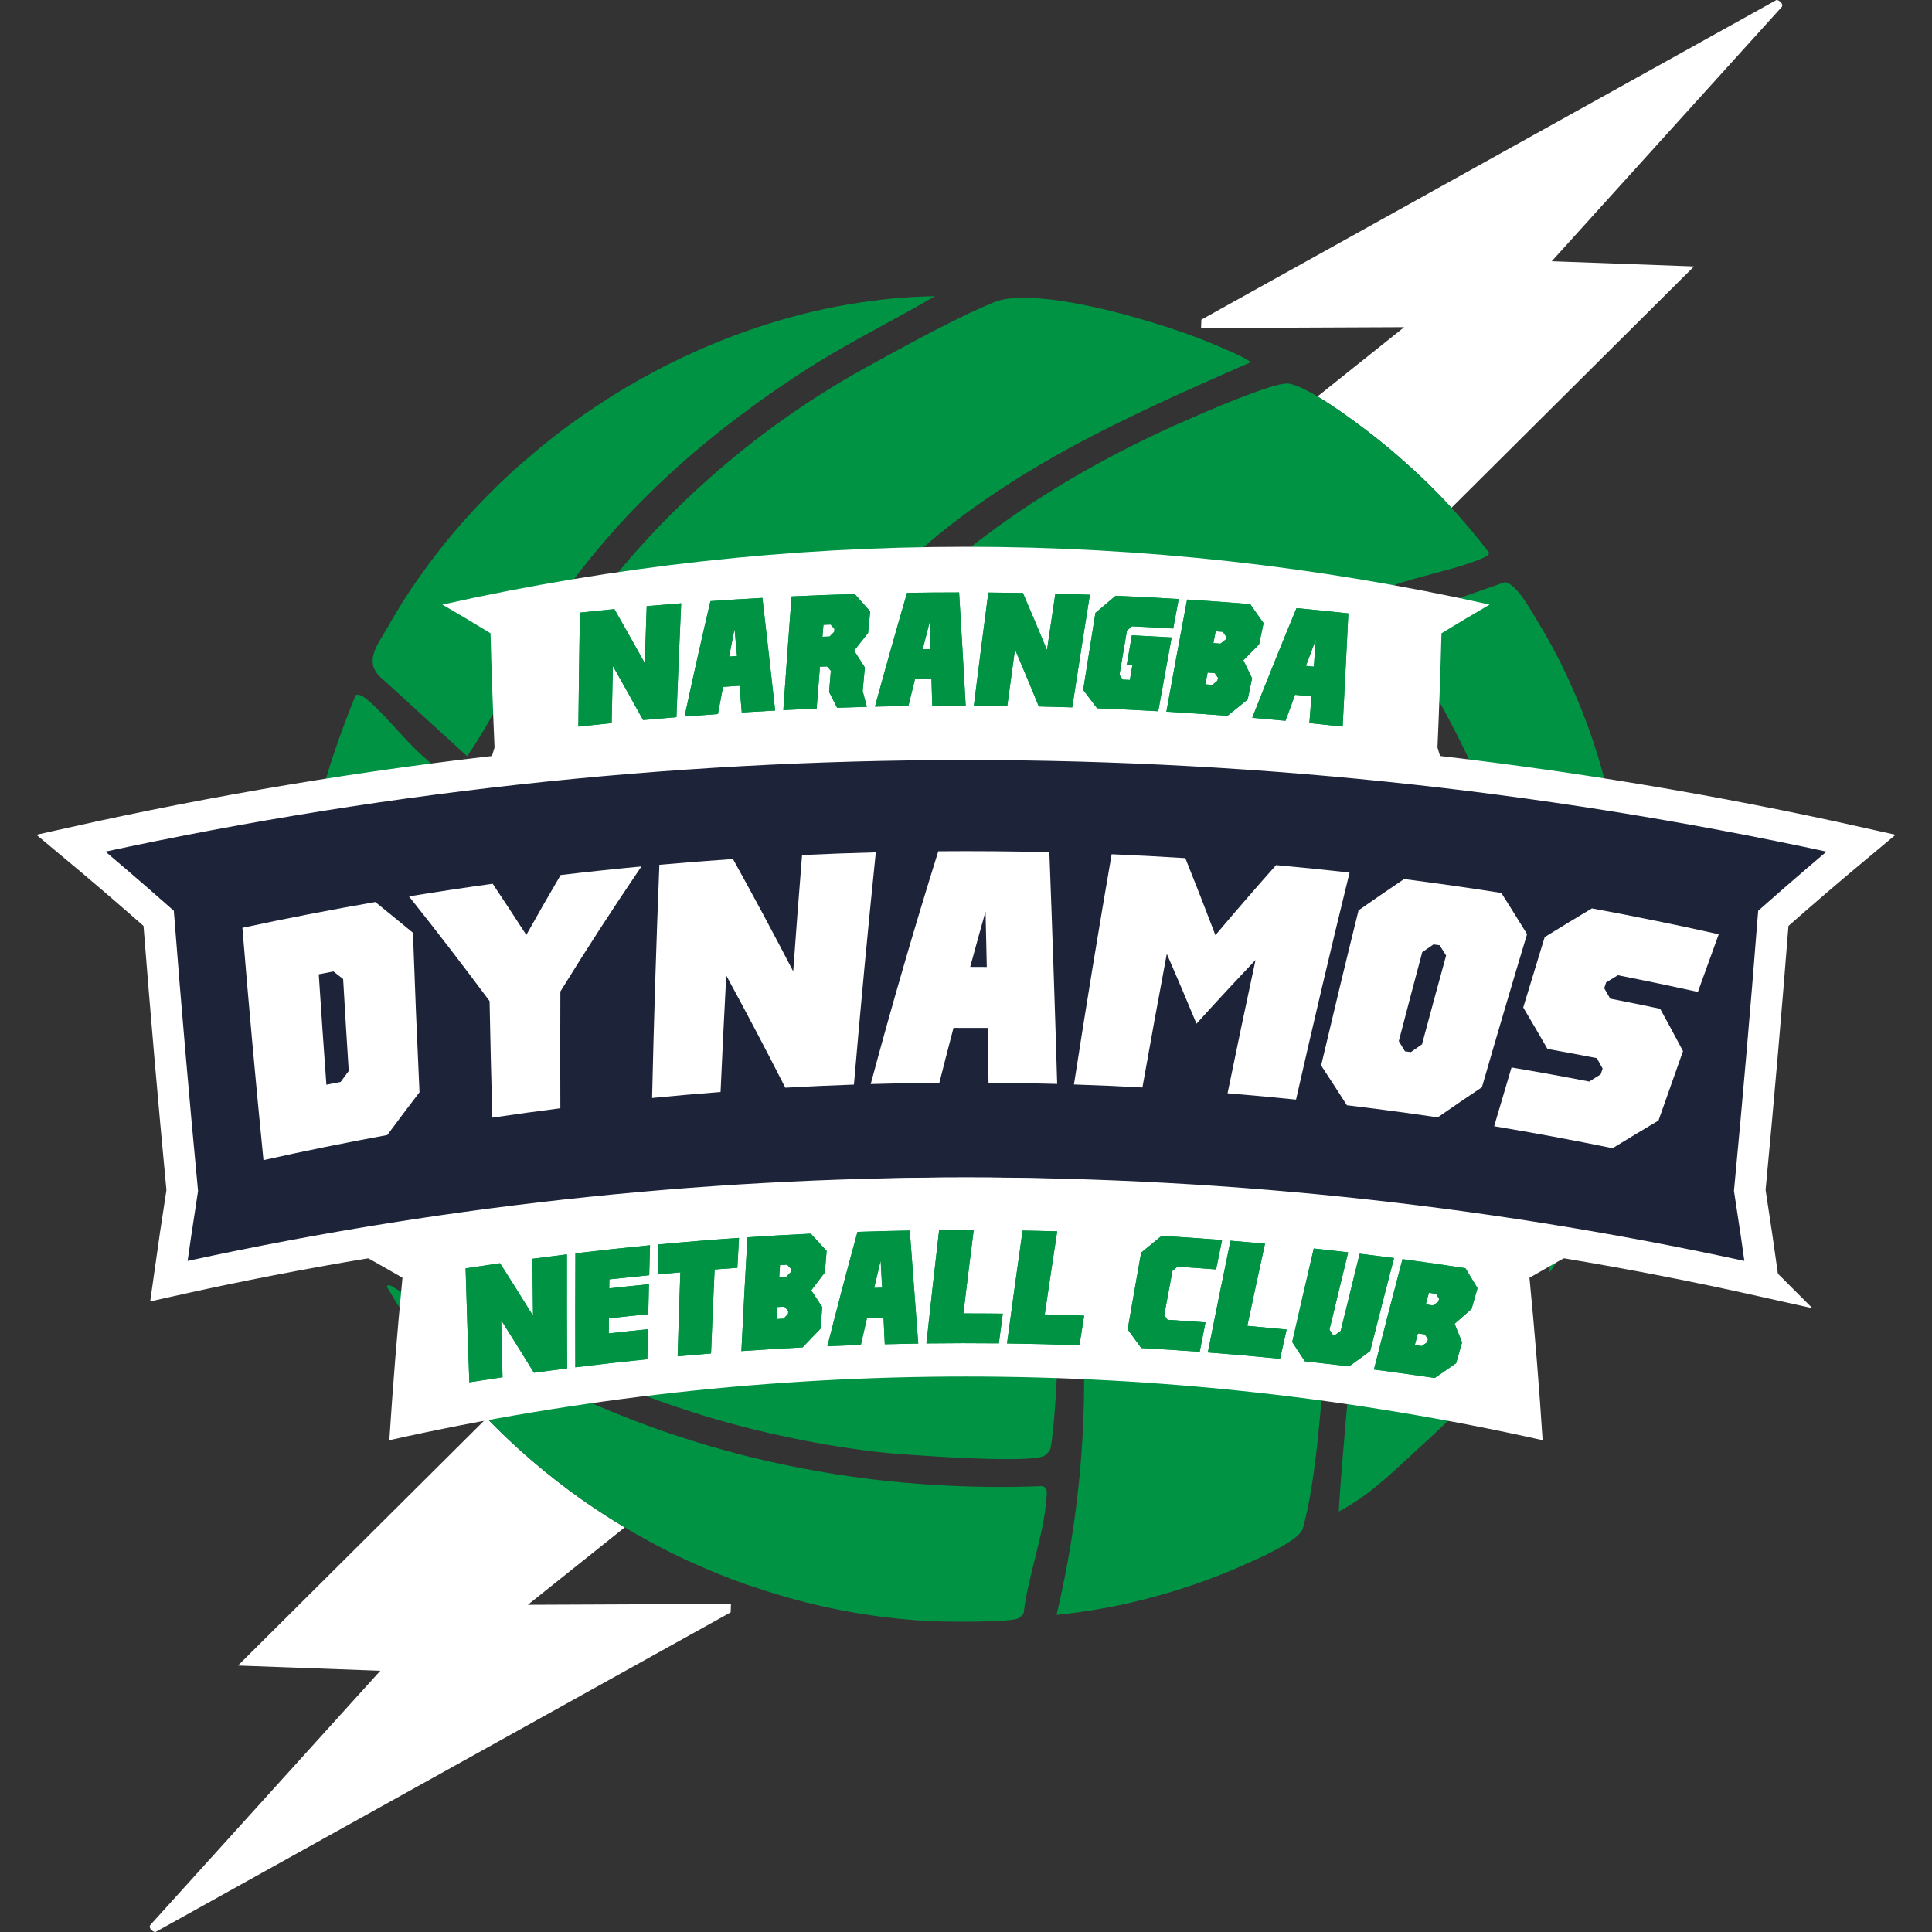
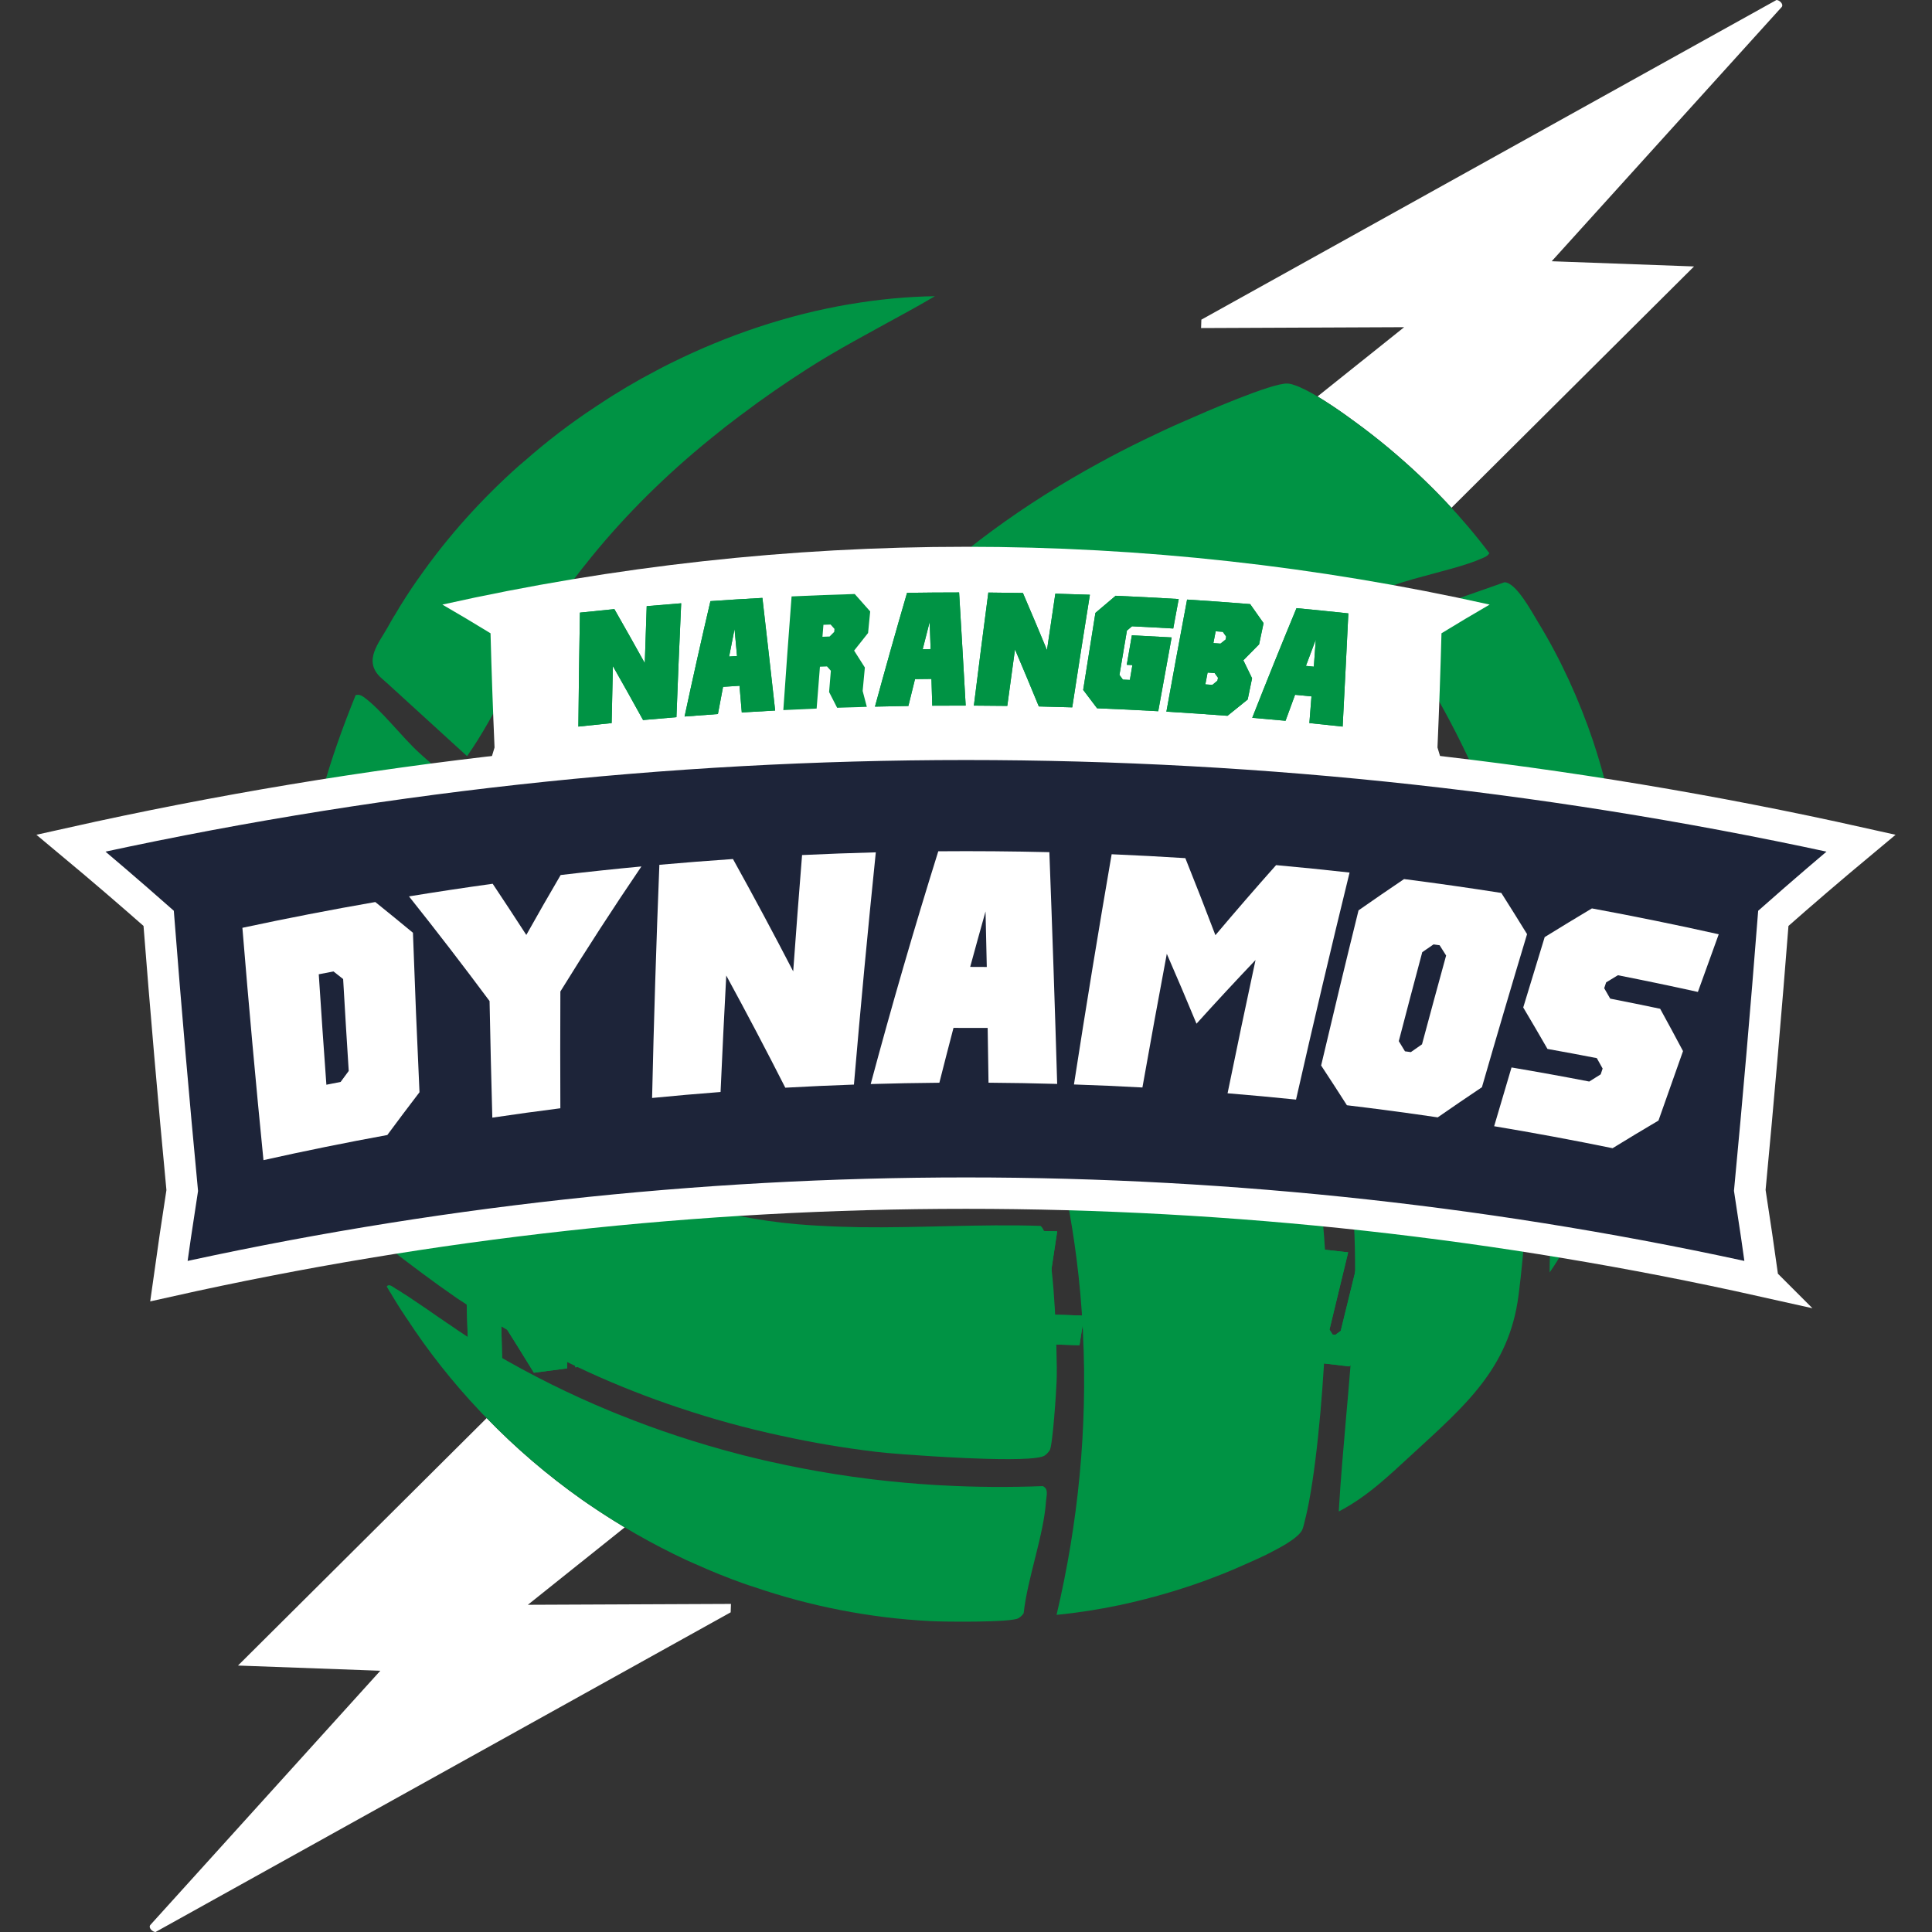
<svg xmlns="http://www.w3.org/2000/svg" id="uuid-0fe5fb4b-ab68-48dc-9616-d39b307fb4c5" viewBox="0 0 1080 1080">
  <rect x="0" y="0" width="1080" height="1080" fill="#333333" stroke="none" />
  <path d="M996.02,3.88l-128.61,142.16,79.56,2.91-135.58,134.9c-9.56-10.39-19.75-20.21-30.48-29.44-5.99-5.19-12.16-10.13-18.46-14.91-2.5-1.83-6.28-4.7-10.68-7.82-4.73-3.34-10.13-6.99-15.28-10.05l48.45-38.73-113.53.49.16-4.7L993.06,0c1.52-.02,4.11,2.19,2.96,3.88Z" style="fill:#fff;" />
  <path d="M295.08,897.09l113.53-.49-.16,4.7-321.5,178.7c-1.52.02-4.11-2.19-2.96-3.88l128.61-142.16-79.56-2.91,139.02-138.32c16.33,16.87,34.23,32.15,53.26,45.59,1.1.8,2.19,1.54,3.35,2.32,6.73,4.61,13.57,9,20.55,13.17l-54.15,43.28Z" style="fill:#fff;" />
  <path d="M741.12,742.21c-.92,25.66-4.03,68.8-9.35,97.15-.61,3.18-1.22,6.11-1.89,8.86-.06.24-.12.43-.18.67-.55,2.08-1.04,5.01-1.96,6.72-1.34,2.26-4.46,4.77-8.49,7.27l-.06.06c-3.36,2.02-7.27,4.09-11.24,6.11-.06,0-.06.06-.12.06-6.72,3.24-13.44,6.05-17.23,7.76-3.24,1.41-6.54,2.75-9.84,4.03-17.17,6.72-35.62,12.22-54.08,16.19-.12.06-.31.06-.43.12-.18,0-.37.06-.55.12h-.12c-11.73,2.44-23.46,4.28-34.95,5.38,12.16-51.51,17.29-104.3,14.79-156.67,0-.98-.06-1.95-.12-2.93-.67-13.44-1.89-26.88-3.61-40.27-5.62-43.63-16.56-86.58-33.18-127.95-2.75-6.97-6.05-13.81-9.29-20.65-3.73-8-7.45-16.01-10.2-24.26.31-3.11,5.99-11.98,11.67-20.16,4.28-6.17,8.55-11.98,10.45-14.67,12.47-17.47,27.44-38.06,44-54.01,5.19-4.95,10.45-9.47,15.89-13.32,1.34-.92,2.45-1.89,4.22-.98,22.36,31.16,41.86,62.88,57.8,95.69.37.79.79,1.59,1.16,2.38,32.38,67.03,49.86,138.28,46.93,217.28Z" style="fill:#009344;" />
  <path d="M579.63,665.34c-1.1,4.22-19.43,4.77-23.83,5.01-16.99,1.04-33.61,1.41-49.8,1.16-.06.06-.12.06-.18,0h-2.75c-4.15-.12-8.19-.24-12.22-.43h-.12c-1.16-.06-2.38-.12-3.54-.18-58.9-2.93-113.04-15.03-164.12-37.4-.49-.24-1.04-.43-1.53-.67h-.06c-18.21-8.07-35.99-17.41-53.47-28.05-.31-.18-.61-.37-.92-.55-14.85-9.17-29.57-19.31-43.99-30.49-.12-.06-.24-.12-.37-.24-6.6-5.07-13.2-10.45-19.8-16.07-.24-.18-.43-.37-.67-.55h-.06c-7.15-6.11-14.3-12.47-21.39-19.06-4.28-3.97-9.17-7.82-11-13.5-.61-1.9-.67-7.21-.43-13.14v-.37c.24-5.68.67-11.98.98-16.31h.06v-.43c.12-1.41.24-2.57.31-3.42,1.65-15.82,4.77-31.41,9.04-46.81,0-.06.06-.12.06-.18,5.07-18.7,11.73-37.15,19-55.12,1.77-.37,2.87,0,4.4,1.04,9.96,7.15,21.57,22.67,31.47,31.59,5.32,4.83,10.82,9.53,16.5,13.99q.06.06.12.12c18.39,14.97,38.37,28.35,59.27,40.15.31.18.67.36.98.55,3.48,2.02,6.97,3.85,10.51,5.68h.06c.31.18.67.37.98.49,30.55,16.01,63.12,28.48,95.69,36.42,23.89,5.81,48.15,8.98,72.41,12.34h.06c.61.06,1.16.18,1.77.24,13.02,1.77,26.21,3.67,39.23,5.99,3.73,7.03,7.21,14.18,10.51,21.45.12.3.31.67.43.98,15.64,33.85,27.5,69.6,36.42,105.77Z" style="fill:#009344;" />
  <path d="M832.59,309.29c-.06.12-.18.24-.37.37-.85,1.28-2.08,1.71-3.54,2.38-9.78,4.34-23.65,7.45-36.42,11.06-.61.12-1.22.3-1.83.49-4.34,1.22-8.49,2.5-12.28,3.85-.8.3-1.53.55-2.26.86-.55.18-1.16.43-1.71.61-21.02,7.82-41.67,16.87-61.59,27.07-.37.18-.73.37-1.1.55-7.76,4.03-15.34,8.19-22.85,12.59l-61.65,42.65c-.06.06-.18.12-.24.18-7.64,6.23-15.15,12.89-22.3,19.74q-.06.06-.12.12c-18.39,17.41-35.2,36.66-50.04,57.74-6.05,8.68-10.63,18.39-17.17,26.76-.31.43-.61.8-.98,1.22h-.06c-.43.61-.98,1.28-1.53,1.89-.67.37-2.57.49-5.5.37-.73-.06-1.59-.06-2.45-.12-18.88-1.22-64.58-8.68-72.96-10.33-7.21-1.41-43.14-7.58-45.71-11.85-1.77-2.93,2.81-12.1,4.22-15.83,6.23-16.62,13.44-32.44,21.51-47.41.06-.12.12-.18.18-.3,1.16-2.14,2.32-4.34,3.61-6.48.06-.18.12-.31.24-.49,12.65-22.55,27.25-43.32,43.57-62.51l.06-.06c6.66-7.82,13.56-15.28,20.78-22.55,32.51-32.81,70.57-60.31,112.61-83.22,7.7-4.22,15.58-8.31,23.65-12.22.37-.18.73-.36,1.1-.55,7.58-3.67,15.21-7.27,23.04-10.63,10.33-4.58,48.64-21.32,57.25-20.83,1.04.06,2.26.3,3.61.79,7.52,2.38,19.25,10.02,28.41,16.5,4.4,3.11,8.19,5.99,10.69,7.82,6.29,4.77,12.47,9.71,18.45,14.91,19.12,16.44,36.54,34.77,51.69,54.87Z" style="fill:#009344;" />
  <path d="M848.85,724.24c-5.26,40.82-30.31,61.9-59.45,88.72-13.2,12.1-24.87,23.53-41,31.96,0-.49.06-.92.06-1.41.98-16.74,2.51-33.73,3.97-50.72,3.24-36.42,6.48-73.08,4.4-109.01-3.54-60.8-26.76-121.17-55.97-177.44-6.35-12.28-13.01-24.38-19.74-36.23-10.63-18.45-21.51-36.36-32.2-53.53,0-3.11,2.51-4.89,4.52-6.72,10.75-9.65,28.84-20.04,41.61-27.5.12-.06.24-.12.37-.18,3.67-2.14,13.44-7.27,24.26-12.65,16.13-8.07,34.58-16.56,38.25-16.01,5.26.79,9.53,9.17,12.77,13.63,4.22,5.87,8.31,11.79,12.16,17.84v.06c15.89,24.62,28.84,50.96,39.11,78.33,2.99,7.88,5.68,15.89,8.25,23.95,7.15,22.91,12.65,46.44,16.44,70.27,8.92,55.36,9.17,112.31,2.2,166.63Z" style="fill:#009344;" />
  <path d="M590.75,764.33q-.06.06,0,.12c0,3.54,0,6.35-.12,8.06-.18,5.44-2.2,35.93-3.85,38.25-.86,1.22-1.59,2.02-2.75,2.87-3.36,2.32-21.08,2.38-40.45,1.59-1.04,0-2.08-.06-3.12-.12-12.28-.55-24.99-1.35-34.83-2.08-7.39-.55-13.2-1.1-16.07-1.47-17.84-2.14-35.56-5.13-52.98-8.98h-.06c-19.31-4.15-38.31-9.35-56.95-15.64h-.06c-34.59-11.55-67.89-26.7-99.48-45.58h-.06c-7.15-4.28-14.24-8.74-21.14-13.44-1.28-.8-2.51-1.59-3.73-2.44-6.54-4.52-12.95-9.11-19.31-13.87-13.56-10.21-33.79-24.44-41.43-38.99-.73-1.34-1.41-2.81-2.08-4.4-.24-.43-.43-.92-.61-1.35-4.46-10.88-8.31-25.72-10.69-35.81-.06-.24-.12-.49-.18-.73-.06-.3-.12-.67-.18-.98-2.99-12.34-4.95-24.81-6.66-37.33,0-.18-.06-.3-.06-.49-1.22-9.84-2.32-19.62-3.6-29.45-.06-.3-.06-.67-.12-.98-.24-1.89-.49-3.85-.73-5.8l2.93-3.42c3.06,2.75,6.23,5.5,9.41,8.13h.06c.31.24.55.49.86.73,7.58,6.54,15.34,12.83,23.28,18.94.12.12.31.24.43.31,13.56,10.57,27.68,20.71,42.16,30.12.31.18.61.43.92.61,16.13,10.57,32.81,20.35,50.04,29.09.49.24.98.49,1.47.73,37.94,19.13,78.21,33.49,120.07,40.64,10.94,1.89,21.81,3.11,32.75,3.79h.18c1.34.06,2.75.18,4.09.24h.12c7.33.43,14.73.67,22.06.8,33.67.49,67.34-1.83,101.37-.73,3.61,2.51,5.87,18.09,7.27,35.56v.06c1.16,14.3,1.65,29.82,1.77,40.45,0,1.04,0,2.08.06,3Z" style="fill:#009344;" />
-   <path d="M698.96,202.6c-23.4,10.2-46.8,20.53-69.78,31.77-.37.18-.79.37-1.16.55-7.58,3.67-15.09,7.52-22.55,11.43-.31.12-.67.3-.98.49-20.65,11-40.76,23.1-59.94,36.78-11.37,8.12-21.88,16.56-31.71,25.3-4.76,4.28-9.41,8.61-13.87,13.01-2.32,2.26-4.64,4.58-6.9,6.9-2.26,2.32-4.46,4.64-6.6,7.03-.06.06-.12.12-.18.18-6.91,7.52-13.44,15.34-19.74,23.28q0,.06-.06.12c-14.79,18.94-28.05,39.11-40.51,60.98-.06.12-.12.24-.24.36-1.89,3.48-3.85,6.9-5.8,10.45l-.18.37c-4.03,7.15-7.88,14.48-11.79,22-3.54,7.03-13.69,34.1-18.45,36.66-2.5,1.35-11.12-1.22-20.71-4.95-1.34-.49-2.69-1.04-4.03-1.59-1.83-.73-3.61-1.47-5.44-2.26-.49-.18-.92-.43-1.41-.61-1.53-.67-3.06-1.34-4.52-1.95h-.06c-.92-.43-1.83-.86-2.69-1.22-6.35-2.87-11.55-5.44-13.93-6.66-19.68-10.2-40.33-22.98-56.89-37.58-.24-.43-.24-1.1-.12-1.89v-.12c.92-7.64,12.83-30.43,21.08-45.22.06-.06.06-.12.12-.18,3.18-5.62,5.87-10.14,7.09-12.16,7.33-12.04,15.28-23.71,23.83-35.07.06-.12.18-.24.24-.37h.06c6.66-9.17,13.87-18.02,21.32-26.64.12-.18.31-.3.43-.49,20.23-23.22,42.77-44.48,66.97-63.42.31-.24.55-.43.86-.67,4.03-3.18,8.25-6.3,12.4-9.35.24-.18.55-.37.79-.55,16.07-11.67,32.81-22.3,50.04-31.83,11.06-6.05,25.36-13.99,39.47-21.26.43-.24.92-.43,1.35-.67,5.87-2.99,11.73-5.93,17.17-8.55.55-.24,1.1-.49,1.65-.73,4.4-2.02,8.49-3.85,12.22-5.38,2.38-.98,5.32-1.65,8.62-2.01,4.77-.55,10.33-.55,16.44-.06.24,0,.49,0,.73.06,6.48.49,13.44,1.53,20.59,2.87h.12c27.56,5.19,58.05,15.22,72.53,21.2,3.36,1.41,22.79,9.29,24.08,11.49.06.06.06.12.06.18Z" style="fill:#009344;" />
  <path d="M584.76,838.75c-1.22,19.37-10.33,43.08-12.52,62.99-.67,1.22-1.71,2.08-2.87,2.81-3.6,2.51-42.28,2.08-49.49,1.65-33.91-1.77-67.03-8.31-98.56-19.13-1.83-.55-3.6-1.16-5.44-1.83h-.06c-9.17-3.24-18.21-6.91-27.13-10.94q-.06.06-.06,0c-1.65-.73-3.3-1.47-4.95-2.2-19.19-8.98-37.58-19.49-54.99-31.47-1.16-.79-2.26-1.53-3.36-2.32-19.37-13.69-37.58-29.27-54.14-46.5-1.04-.98-1.96-1.95-2.87-2.93-15.15-16.01-28.96-33.42-41.12-52.12h-.06c-.67-.98-1.28-2.02-1.96-3.06h-.06c-1.83-2.81-3.61-5.62-5.32-8.49-.55-.86-1.04-1.77-1.59-2.69h-.06c-.61-1.1-1.28-2.2-1.95-3.36,1.28-1.83,3.6.37,5.01,1.22,1.59.92,3.18,1.89,4.77,2.99h.06c1.47.92,2.93,1.89,4.34,2.87,5.13,3.36,10.21,6.9,15.28,10.45h.06c1.47.98,2.87,2.02,4.34,3h.06c8.49,5.87,17.11,11.61,26.09,16.86,20.84,12.22,42.35,22.91,64.53,32.08,1.77.73,3.54,1.47,5.38,2.2h.06c21.45,8.68,43.5,15.89,65.81,21.75.24.06.49.12.73.18.92.24,1.83.49,2.75.73,2.08.49,4.16,1.04,6.23,1.53,2.93.73,5.93,1.41,8.92,2.08,5.93,1.34,11.92,2.57,17.96,3.73,12.28,2.38,24.69,4.34,37.15,5.87.98.12,2.02.24,2.99.37,11.37,1.34,22.79,2.38,34.28,3.06,1.16.06,2.26.12,3.42.18,18.82,1.04,37.64,1.16,56.46.43,3.42,1.46,2.08,5.31,1.89,8Z" style="fill:#009344;" />
  <path d="M901.46,623.18c-.37,1.59-.73,3.18-1.16,4.83-2.38,9.9-5.19,20.1-8.62,30.12v.06c-6.29,18.94-14.54,37.52-25.42,53.1.06-29.33,3.91-58.66,2.87-88.11-.31-9.47-.92-18.88-1.77-28.23-1.41-15.88-3.54-31.65-6.48-47.23v-.06c-5.74-31.04-14.42-61.29-25.72-90.62-3.18-8.13-6.54-16.19-10.14-24.14-7.03-15.76-14.91-31.16-23.59-46.19v-.06c-7.09-12.34-14.73-24.38-22.91-36.17v-.06c-.55-.79-1.1-1.59-1.65-2.38l1.28-.43,16.74-5.93,46.13-16.19c6.6.18,15.22,16.56,18.94,22.61,12.53,20.53,22.79,43.02,30.74,66.6v.06c2.08,6.29,4.03,12.71,5.74,19.12,17.17,61.84,18.94,129.54,5.01,189.3Z" style="fill:#009344;" />
  <path d="M522.62,165.58c-5.56,3.3-11.12,6.42-16.8,9.53-.55.31-1.04.55-1.59.86-17.78,9.84-35.68,19.19-52.85,30.18-12.59,8.07-24.93,16.56-36.78,25.54-.31.24-.61.43-.92.67-5.32,3.97-10.51,8-15.58,12.16-.37.3-.67.55-1.04.85-24.32,19.74-46.68,41.67-66.42,65.93-.18.18-.31.43-.49.61-6.97,8.55-13.56,17.35-19.8,26.52-.06.12-.18.24-.24.37-1.89,2.69-3.61,5.44-5.38,8.13-7.7,11.98-14.36,24.56-21.02,37.09,0,.06-.06.06-.06.12-6.97,13.2-13.99,26.34-22.55,38.56l-44.91-41h-.06l-.12-.12-3.54-3.18c-9.35-9.23-.8-18.76,4.46-28.11.98-1.77,1.96-3.54,2.99-5.25.12-.18.24-.37.31-.55h.06c4.15-7.09,8.55-13.99,13.32-20.77.24-.31.49-.67.73-.98,16.01-22.91,35.01-44,56.28-62.88h.06c.79-.67,1.53-1.34,2.32-2.02h.06c12.47-11,25.6-21.08,39.53-30.25.73-.49,1.41-.98,2.14-1.4,10.33-6.91,21.08-13.26,32.2-19.06,2.5-1.35,5.01-2.63,7.58-3.91.18-.06.31-.18.49-.24,31.83-15.77,65.62-27.13,100.03-32.94h.12c15.77-2.69,31.65-4.22,47.48-4.46Z" style="fill:#009344;" />
  <path d="M985.6,716.16c-293.45-65.59-597.75-65.59-891.2,0,2.35-16.88,4.84-33.76,7.47-50.65-4.82-50.66-9.21-101.38-13.18-152.16-16.07-14.18-32.41-28.19-49.02-42.03,329.48-73.65,671.17-73.65,1000.65,0-16.61,13.84-32.95,27.85-49.02,42.04-3.97,50.75-8.35,101.44-13.16,152.06,2.63,16.91,5.11,33.82,7.45,50.73Z" style="fill:#1d2439;" />
  <path d="M985.6,716.16c-293.45-65.59-597.75-65.59-891.2,0,2.35-16.88,4.84-33.76,7.47-50.65-4.82-50.66-9.21-101.38-13.18-152.16-16.07-14.18-32.41-28.19-49.02-42.03,329.48-73.65,671.17-73.65,1000.65,0-16.61,13.84-32.95,27.85-49.02,42.04-3.97,50.75-8.35,101.44-13.16,152.06,2.63,16.91,5.11,33.82,7.45,50.73Z" style="fill:none; stroke:#fff; stroke-miterlimit:10; stroke-width:17.55px;" />
-   <path d="M862.35,805.08c-212.28-47.45-432.42-47.45-644.71,0,1.95-30.24,4.4-60.52,7.35-90.82-10.42-6.03-20.96-11.96-31.63-17.77,228.27-51.02,464.99-51.02,693.25,0-10.67,5.82-21.21,11.75-31.63,17.78,2.95,30.3,5.41,60.57,7.36,90.81Z" style="fill:#fff;" />
  <path d="M209.8,504.25c7.07,5.69,14.09,11.41,21.04,17.17,1.05,29.73,2.27,59.44,3.66,89.14-6.08,7.95-12.08,15.92-17.99,23.92-23.14,4.23-46.23,8.91-69.23,14.05-4.3-43.23-8.23-86.53-11.78-129.88,24.7-5.29,49.47-10.1,74.3-14.41ZM178.19,544.64c1.34,20.59,2.76,41.16,4.26,61.73,2.66-.53,5.31-1.05,7.97-1.57,1.5-2.05,3.01-4.09,4.52-6.14-1.1-17.11-2.14-34.23-3.12-51.36-1.79-1.42-3.59-2.83-5.39-4.25-2.75.52-5.49,1.05-8.24,1.58Z" style="fill:#fff;" />
  <path d="M313.25,554.24c-.1,21.77-.1,43.53-.01,65.29-12.69,1.61-25.37,3.36-38.03,5.24-.61-21.71-1.12-43.43-1.54-65.16-14.63-19.68-29.64-39.19-45.04-58.52,15.57-2.55,31.17-4.9,46.78-7.06,6.34,9.51,12.61,19.05,18.8,28.61,6.27-11.19,12.66-22.36,19.19-33.49,15.04-1.78,30.09-3.38,45.16-4.8-15.72,23.12-30.82,46.42-45.31,69.9Z" style="fill:#fff;" />
  <path d="M438.99,608.03c-10.67-21-21.67-41.91-33.01-62.71-1.16,21.7-2.22,43.41-3.18,65.11-12.77.98-25.53,2.09-38.28,3.34.98-43.43,2.34-86.88,4.07-130.34,13.71-1.22,27.42-2.3,41.14-3.23,11.56,20.83,22.78,41.77,33.67,62.8,1.56-21.68,3.22-43.35,4.96-65.02,13.74-.65,27.48-1.16,41.22-1.52-4.45,43.26-8.53,86.54-12.23,129.83-12.79.44-25.58,1.03-38.36,1.74Z" style="fill:#fff;" />
  <path d="M552.1,574.63c-6.36-.04-12.73-.05-19.09-.03-2.68,10.21-5.31,20.43-7.9,30.66-12.8.11-25.59.35-38.38.73,11.66-43.49,24.25-86.88,37.78-130.12,20.7-.17,41.39,0,62.09.5,1.64,43.18,3.1,86.37,4.37,129.55-12.79-.36-25.59-.59-38.38-.68-.16-10.2-.31-20.41-.48-30.61ZM542.34,540.5c3.09,0,6.19.02,9.28.04-.23-10.35-.46-20.69-.7-31.04-2.91,10.33-5.76,20.66-8.58,31Z" style="fill:#fff;" />
  <path d="M662.61,479.71c5.75,14.33,11.35,28.68,16.81,43.06,11.09-13.15,22.39-26.2,33.92-39.16,13.71,1.24,27.4,2.62,41.08,4.15-10.35,42.24-20.33,84.55-29.93,126.92-12.75-1.31-25.5-2.49-38.27-3.53,5.08-24.85,10.29-49.69,15.63-74.5-11.2,11.77-22.2,23.64-33,35.6-5.4-13.05-10.93-26.07-16.6-39.06-4.67,24.89-9.22,49.8-13.63,74.72-12.75-.7-25.51-1.27-38.27-1.69,6.65-42.93,13.67-85.83,21.07-128.69,13.74.58,27.47,1.31,41.2,2.18Z" style="fill:#fff;" />
-   <path d="M839.25,499.16c4.86,7.66,9.66,15.34,14.39,23.03-8.58,28.48-16.99,57.01-25.23,85.57-8.32,5.56-16.55,11.19-24.72,16.86-16.89-2.5-33.82-4.76-50.76-6.78-4.74-7.42-9.54-14.83-14.41-22.22,6.8-28.94,13.77-57.85,20.91-86.73,8.41-5.88,16.89-11.71,25.45-17.48,18.15,2.32,36.27,4.91,54.36,7.75ZM801.37,527.92c-2.11,1.45-4.22,2.9-6.32,4.35-4.43,16.57-8.81,33.15-13.12,49.74,1.16,1.89,2.31,3.79,3.46,5.68,1.09.15,2.19.3,3.28.45,2.08-1.46,4.16-2.91,6.24-4.36,4.44-16.56,8.93-33.11,13.48-49.64-1.21-1.91-2.42-3.83-3.63-5.74-1.13-.16-2.26-.32-3.39-.47Z" style="fill:#fff;" />
+   <path d="M839.25,499.16c4.86,7.66,9.66,15.34,14.39,23.03-8.58,28.48-16.99,57.01-25.23,85.57-8.32,5.56-16.55,11.19-24.72,16.86-16.89-2.5-33.82-4.76-50.76-6.78-4.74-7.42-9.54-14.83-14.41-22.22,6.8-28.94,13.77-57.85,20.91-86.73,8.41-5.88,16.89-11.71,25.45-17.48,18.15,2.32,36.27,4.91,54.36,7.75ZM801.37,527.92c-2.11,1.45-4.22,2.9-6.32,4.35-4.43,16.57-8.81,33.15-13.12,49.74,1.16,1.89,2.31,3.79,3.46,5.68,1.09.15,2.19.3,3.28.45,2.08-1.46,4.16-2.91,6.24-4.36,4.44-16.56,8.93-33.11,13.48-49.64-1.21-1.91-2.42-3.83-3.63-5.74-1.13-.16-2.26-.32-3.39-.47" style="fill:#fff;" />
  <path d="M889.91,507.81c23.69,4.37,47.31,9.19,70.87,14.45-3.91,10.74-7.79,21.49-11.65,32.24-14.88-3.29-29.79-6.4-44.73-9.33-2.19,1.33-4.38,2.66-6.56,3.99-.36,1.08-.72,2.16-1.08,3.25,1.12,1.94,2.24,3.89,3.35,5.83,9.32,1.82,18.63,3.71,27.93,5.67,4.33,7.87,8.59,15.76,12.78,23.66-4.61,12.93-9.18,25.88-13.72,38.83-8.63,5.09-17.18,10.25-25.66,15.46-22.01-4.51-44.08-8.61-66.2-12.29,3.21-10.96,6.45-21.91,9.71-32.85,14.51,2.45,28.99,5.07,43.45,7.87,2.13-1.34,4.26-2.68,6.4-4.02.36-1.08.72-2.16,1.08-3.24-1.08-1.94-2.16-3.88-3.25-5.82-9.18-1.79-18.37-3.5-27.58-5.15-4.45-7.74-8.97-15.47-13.55-23.18,3.96-13.12,7.96-26.23,11.99-39.33,8.73-5.41,17.54-10.76,26.42-16.05Z" style="fill:#fff;" />
  <path d="M809.99,439.62c-177.8-39.74-362.18-39.74-539.98,0,2.09-7.26,4.23-14.51,6.44-21.76-.92-21.26-1.67-42.55-2.24-63.85-8.86-5.44-17.84-10.79-26.92-16.04,192.76-43.09,392.66-43.09,585.43,0-9.08,5.26-18.06,10.61-26.92,16.04-.57,21.29-1.31,42.57-2.24,63.82,2.2,7.26,4.35,14.53,6.43,21.79Z" style="fill:#fff;" />
  <path d="M359.49,402.52c-5.55-10.08-11.18-20.13-16.88-30.16-.25,10.62-.49,21.24-.7,31.85-6.2.62-12.4,1.28-18.6,1.96.21-21.23.5-42.47.87-63.71,6.42-.68,12.83-1.33,19.26-1.96,5.74,10.04,11.41,20.09,17,30.18.34-10.61.69-21.23,1.07-31.84,6.42-.56,12.85-1.09,19.28-1.6-.97,21.22-1.86,42.44-2.66,63.66-6.21.51-12.42,1.05-18.63,1.61Z" style="fill:#009344;" />
  <path d="M413.39,383.35c-3.06.19-6.13.39-9.19.6-.97,5.06-1.93,10.13-2.88,15.2-6.22.43-12.43.9-18.64,1.39,4.61-21.52,9.43-43.02,14.45-64.5,9.68-.68,19.37-1.28,29.06-1.81,2.42,20.98,4.8,41.97,7.13,62.96-6.22.33-12.44.69-18.66,1.08-.42-4.97-.85-9.94-1.27-14.91ZM407.58,367.02c1.47-.1,2.95-.19,4.42-.28-.46-5.04-.92-10.08-1.38-15.11-1.02,5.13-2.04,10.26-3.04,15.4Z" style="fill:#009344;" />
  <path d="M477.79,332.04c2.9,3.25,5.78,6.5,8.65,9.76-.4,4.02-.79,8.04-1.18,12.05-2.61,3.27-5.22,6.55-7.8,9.84,2.01,3.15,4.01,6.3,6,9.45-.41,4.36-.82,8.73-1.23,13.1.78,2.96,1.55,5.93,2.33,8.89-5.53.15-11.07.32-16.6.52-1.49-2.93-2.98-5.86-4.49-8.79.32-3.97.65-7.93.98-11.9-.72-.8-1.43-1.61-2.15-2.41-1.32.05-2.63.1-3.95.15-.63,7.8-1.24,15.59-1.85,23.39-6.21.26-12.42.54-18.62.86,1.46-21.18,3-42.37,4.62-63.55,11.76-.55,23.53-1,35.3-1.35ZM460.31,349.26c-.18,2.23-.37,4.47-.55,6.7,1.33-.05,2.65-.1,3.98-.15.86-.86,1.72-1.72,2.58-2.58.05-.55.1-1.11.15-1.66-.72-.82-1.45-1.63-2.17-2.45-1.33.05-2.66.1-3.99.15Z" style="fill:#009344;" />
  <path d="M520.7,379.52c-3.07.03-6.13.06-9.2.1-1.25,5-2.48,10.01-3.71,15.02-6.23.09-12.45.22-18.68.37,5.78-21.23,11.76-42.44,17.94-63.61,9.7-.14,19.4-.22,29.1-.22,1.27,21.08,2.49,42.17,3.68,63.25-6.23,0-12.45.01-18.68.06-.15-4.99-.3-9.97-.46-14.96ZM515.8,362.9c1.48-.02,2.95-.03,4.43-.04-.18-5.06-.37-10.11-.55-15.17-1.3,5.07-2.59,10.14-3.88,15.21Z" style="fill:#009344;" />
  <path d="M580.72,394.91c-4.37-10.64-8.81-21.27-13.33-31.88-1.46,10.52-2.89,21.04-4.31,31.57-6.23-.08-12.45-.14-18.68-.16,2.61-21.07,5.31-42.14,8.09-63.2,6.44.05,12.89.13,19.33.24,4.56,10.62,9.04,21.26,13.45,31.91,1.54-10.51,3.09-21.01,4.67-31.52,6.44.17,12.88.37,19.32.6-3.37,20.98-6.66,41.96-9.87,62.95-6.22-.2-12.45-.37-18.67-.51Z" style="fill:#009344;" />
  <path d="M623.62,333.04c11.76.51,23.52,1.12,35.28,1.83-1.02,5.49-2.04,10.98-3.05,16.47-7.68-.46-15.37-.87-23.05-1.24-.95.8-1.89,1.6-2.84,2.4-1.41,8.26-2.8,16.52-4.18,24.79.65.87,1.29,1.75,1.93,2.62,1.3.06,2.59.12,3.89.18.47-2.77.94-5.54,1.41-8.31-1.05-.05-2.1-.1-3.15-.15.95-5.5,1.9-11,2.86-16.5,7.41.36,14.82.76,22.23,1.2-2.53,13.75-5.03,27.49-7.49,41.25-11.39-.65-22.78-1.2-34.18-1.64-2.58-3.43-5.17-6.86-7.78-10.28,2.24-14.35,4.52-28.7,6.84-43.05,3.73-3.19,7.49-6.37,11.26-9.54Z" style="fill:#009344;" />
  <path d="M698.85,337.7c2.51,3.54,5.01,7.09,7.49,10.64-.84,3.95-1.67,7.9-2.5,11.85-2.95,2.97-5.88,5.94-8.8,8.92,1.64,3.35,3.27,6.7,4.88,10.05-.82,3.95-1.64,7.91-2.45,11.86-3.78,3.03-7.55,6.07-11.3,9.12-11.38-.87-22.76-1.65-34.15-2.32,3.78-20.9,7.63-41.78,11.57-62.66,11.75.74,23.5,1.59,35.25,2.54ZM673.79,382.57c1.31.09,2.62.18,3.93.28.94-.78,1.88-1.55,2.82-2.33.11-.55.22-1.09.33-1.64-.62-.88-1.25-1.75-1.87-2.63-1.31-.09-2.63-.19-3.94-.28-.42,2.2-.84,4.4-1.26,6.6ZM679.57,352.9c-.43,2.2-.86,4.4-1.28,6.6,1.32.09,2.65.19,3.97.29.95-.76,1.9-1.52,2.85-2.28.11-.55.22-1.09.34-1.64-.63-.89-1.26-1.78-1.89-2.68-1.33-.1-2.66-.19-3.99-.29Z" style="fill:#009344;" />
  <path d="M733.12,389.29c-3.06-.31-6.11-.61-9.17-.9-1.78,4.84-3.55,9.68-5.32,14.53-6.21-.58-12.41-1.13-18.62-1.66,8.05-20.48,16.29-40.91,24.74-61.3,9.67.91,19.33,1.89,28.99,2.93-1.02,21.1-2.08,42.19-3.19,63.28-6.2-.68-12.4-1.34-18.6-1.96.39-4.97.78-9.95,1.17-14.92ZM730.03,372.24c1.47.14,2.94.29,4.41.44.36-5.05.73-10.09,1.09-15.14-1.85,4.9-3.68,9.8-5.51,14.7Z" style="fill:#009344;" />
  <path d="M359.49,402.52c-5.55-10.08-11.18-20.13-16.88-30.16-.25,10.62-.49,21.24-.7,31.85-6.2.62-12.4,1.28-18.6,1.96.21-21.23.5-42.47.87-63.71,6.42-.68,12.83-1.33,19.26-1.96,5.74,10.04,11.41,20.09,17,30.18.34-10.61.69-21.23,1.07-31.84,6.42-.56,12.85-1.09,19.28-1.6-.97,21.22-1.86,42.44-2.66,63.66-6.21.51-12.42,1.05-18.63,1.61Z" style="fill:#009344;" />
  <path d="M413.39,383.35c-3.06.19-6.13.39-9.19.6-.97,5.06-1.93,10.13-2.88,15.2-6.22.43-12.43.9-18.64,1.39,4.61-21.52,9.43-43.02,14.45-64.5,9.68-.68,19.37-1.28,29.06-1.81,2.42,20.98,4.8,41.97,7.13,62.96-6.22.33-12.44.69-18.66,1.08-.42-4.97-.85-9.94-1.27-14.91ZM407.58,367.02c1.47-.1,2.95-.19,4.42-.28-.46-5.04-.92-10.08-1.38-15.11-1.02,5.13-2.04,10.26-3.04,15.4Z" style="fill:#009344;" />
-   <path d="M477.79,332.04c2.9,3.25,5.78,6.5,8.65,9.76-.4,4.02-.79,8.04-1.18,12.05-2.61,3.27-5.22,6.55-7.8,9.84,2.01,3.15,4.01,6.3,6,9.45-.41,4.36-.82,8.73-1.23,13.1.78,2.96,1.55,5.93,2.33,8.89-5.53.15-11.07.32-16.6.52-1.49-2.93-2.98-5.86-4.49-8.79.32-3.97.65-7.93.98-11.9-.72-.8-1.43-1.61-2.15-2.41-1.32.05-2.63.1-3.95.15-.63,7.8-1.24,15.59-1.85,23.39-6.21.26-12.42.54-18.62.86,1.46-21.18,3-42.37,4.62-63.55,11.76-.55,23.53-1,35.3-1.35ZM460.31,349.26c-.18,2.23-.37,4.47-.55,6.7,1.33-.05,2.65-.1,3.98-.15.86-.86,1.72-1.72,2.58-2.58.05-.55.1-1.11.15-1.66-.72-.82-1.45-1.63-2.17-2.45-1.33.05-2.66.1-3.99.15Z" style="fill:#009344;" />
  <path d="M520.7,379.52c-3.07.03-6.13.06-9.2.1-1.25,5-2.48,10.01-3.71,15.02-6.23.09-12.45.22-18.68.37,5.78-21.23,11.76-42.44,17.94-63.61,9.7-.14,19.4-.22,29.1-.22,1.27,21.08,2.49,42.17,3.68,63.25-6.23,0-12.45.01-18.68.06-.15-4.99-.3-9.97-.46-14.96ZM515.8,362.9c1.48-.02,2.95-.03,4.43-.04-.18-5.06-.37-10.11-.55-15.17-1.3,5.07-2.59,10.14-3.88,15.21Z" style="fill:#009344;" />
  <path d="M580.72,394.91c-4.37-10.64-8.81-21.27-13.33-31.88-1.46,10.52-2.89,21.04-4.31,31.57-6.23-.08-12.45-.14-18.68-.16,2.61-21.07,5.31-42.14,8.09-63.2,6.44.05,12.89.13,19.33.24,4.56,10.62,9.04,21.26,13.45,31.91,1.54-10.51,3.09-21.01,4.67-31.52,6.44.17,12.88.37,19.32.6-3.37,20.98-6.66,41.96-9.87,62.95-6.22-.2-12.45-.37-18.67-.51Z" style="fill:#009344;" />
  <path d="M623.62,333.04c11.76.51,23.52,1.12,35.28,1.83-1.02,5.49-2.04,10.98-3.05,16.47-7.68-.46-15.37-.87-23.05-1.24-.95.8-1.89,1.6-2.84,2.4-1.41,8.26-2.8,16.52-4.18,24.79.65.87,1.29,1.75,1.93,2.62,1.3.06,2.59.12,3.89.18.47-2.77.94-5.54,1.41-8.31-1.05-.05-2.1-.1-3.15-.15.95-5.5,1.9-11,2.86-16.5,7.41.36,14.82.76,22.23,1.2-2.53,13.75-5.03,27.49-7.49,41.25-11.39-.65-22.78-1.2-34.18-1.64-2.58-3.43-5.17-6.86-7.78-10.28,2.24-14.35,4.52-28.7,6.84-43.05,3.73-3.19,7.49-6.37,11.26-9.54Z" style="fill:#009344;" />
  <path d="M698.85,337.7c2.51,3.54,5.01,7.09,7.49,10.64-.84,3.95-1.67,7.9-2.5,11.85-2.95,2.97-5.88,5.94-8.8,8.92,1.64,3.35,3.27,6.7,4.88,10.05-.82,3.95-1.64,7.91-2.45,11.86-3.78,3.03-7.55,6.07-11.3,9.12-11.38-.87-22.76-1.65-34.15-2.32,3.78-20.9,7.63-41.78,11.57-62.66,11.75.74,23.5,1.59,35.25,2.54ZM673.79,382.57c1.31.09,2.62.18,3.93.28.94-.78,1.88-1.55,2.82-2.33.11-.55.22-1.09.33-1.64-.62-.88-1.25-1.75-1.87-2.63-1.31-.09-2.63-.19-3.94-.28-.42,2.2-.84,4.4-1.26,6.6ZM679.57,352.9c-.43,2.2-.86,4.4-1.28,6.6,1.32.09,2.65.19,3.97.29.95-.76,1.9-1.52,2.85-2.28.11-.55.22-1.09.34-1.64-.63-.89-1.26-1.78-1.89-2.68-1.33-.1-2.66-.19-3.99-.29Z" style="fill:#009344;" />
  <path d="M733.12,389.29c-3.06-.31-6.11-.61-9.17-.9-1.78,4.84-3.55,9.68-5.32,14.53-6.21-.58-12.41-1.13-18.62-1.66,8.05-20.48,16.29-40.91,24.74-61.3,9.67.91,19.33,1.89,28.99,2.93-1.02,21.1-2.08,42.19-3.19,63.28-6.2-.68-12.4-1.34-18.6-1.96.39-4.97.78-9.95,1.17-14.92ZM730.03,372.24c1.47.14,2.94.29,4.41.44.36-5.05.73-10.09,1.09-15.14-1.85,4.9-3.68,9.8-5.51,14.7Z" style="fill:#009344;" />
  <path d="M298.46,767.37c-6.02-9.81-12.11-19.6-18.29-29.35.23,10.62.48,21.24.75,31.85-6.19.91-12.37,1.86-18.55,2.84-.79-21.22-1.48-42.45-2.09-63.69,6.42-.99,12.84-1.94,19.26-2.86,6.22,9.76,12.37,19.55,18.43,29.36-.14-10.62-.25-21.24-.35-31.86,6.43-.86,12.86-1.68,19.3-2.46-.05,21.25-.02,42.49.11,63.72-6.2.78-12.4,1.6-18.59,2.45Z" style="fill:#009344;" />
  <path d="M321.65,700.62c13.89-1.66,27.8-3.16,41.71-4.51-.15,5.58-.3,11.16-.44,16.74-7.43.73-14.85,1.5-22.27,2.31-.03,1.68-.06,3.37-.09,5.05,7.4-.82,14.8-1.59,22.21-2.32-.14,5.58-.27,11.16-.39,16.74-7.34.73-14.67,1.5-22,2.32-.03,2.81-.05,5.62-.07,8.43,7.3-.82,14.6-1.59,21.9-2.32-.12,5.58-.23,11.16-.34,16.74-13.43,1.36-26.86,2.86-40.26,4.53-.07-21.24-.06-42.48.05-63.72Z" style="fill:#009344;" />
  <path d="M378.81,758.19c.45-15.65.96-31.3,1.51-46.95-4.24.37-8.48.76-12.72,1.16.16-5.58.32-11.16.49-16.74,14.99-1.41,30-2.63,45.01-3.67-.31,5.57-.6,11.15-.9,16.72-4.24.3-8.49.61-12.73.94-.72,15.64-1.38,31.29-2,46.93-6.22.5-12.44,1.04-18.66,1.6Z" style="fill:#009344;" />
-   <path d="M453.26,689.65c2.95,3.19,5.89,6.39,8.82,9.6-.33,4.02-.65,8.05-.98,12.07-2.55,3.32-5.09,6.64-7.62,9.97,2.06,3.11,4.1,6.22,6.14,9.34-.31,4.02-.62,8.05-.92,12.07-3.37,3.49-6.72,6.98-10.05,10.49-11.41.59-22.81,1.29-34.21,2.09,1.04-21.21,2.17-42.42,3.39-63.63,11.81-.79,23.62-1.46,35.44-2.02ZM434.08,737.37c1.31-.08,2.63-.15,3.94-.23.83-.89,1.67-1.78,2.5-2.67.04-.56.08-1.11.12-1.67-.73-.79-1.47-1.58-2.2-2.37-1.32.07-2.64.15-3.95.23-.14,2.24-.27,4.47-.4,6.71ZM436.02,707.2c-.14,2.24-.28,4.47-.43,6.71,1.33-.08,2.66-.15,3.99-.23.85-.88,1.69-1.75,2.54-2.63.04-.56.08-1.11.12-1.67-.74-.8-1.48-1.61-2.22-2.41-1.34.07-2.67.15-4.01.22Z" style="fill:#009344;" />
  <path d="M493.88,736.49c-3.07.08-6.15.17-9.22.26-1.16,5.03-2.31,10.05-3.44,15.08-6.23.21-12.47.45-18.7.72,5.38-21.34,10.99-42.65,16.82-63.94,9.74-.32,19.49-.57,29.23-.73,1.62,21.06,3.2,42.12,4.74,63.18-6.24.09-12.47.22-18.71.38-.24-4.98-.48-9.97-.72-14.95ZM488.67,719.96c1.48-.04,2.96-.08,4.44-.12-.27-5.05-.55-10.1-.82-15.15-1.22,5.09-2.43,10.18-3.62,15.27Z" style="fill:#009344;" />
-   <path d="M524.97,687.67c6.44-.05,12.89-.07,19.33-.06-1.97,15.54-3.9,31.08-5.77,46.62,7.34,0,14.69.03,22.03.12-.74,5.53-1.46,11.06-2.19,16.6-13.5-.14-27-.13-40.49.04,2.27-21.11,4.64-42.22,7.09-63.33Z" style="fill:#009344;" />
  <path d="M571.65,687.88c6.44.11,12.89.26,19.33.43-2.37,15.48-4.69,30.97-6.96,46.46,7.34.18,14.68.41,22.02.68-.88,5.51-1.74,11.02-2.61,16.54-13.49-.48-26.99-.81-40.49-.99,2.81-21.05,5.71-42.09,8.7-63.13Z" style="fill:#009344;" />
  <path d="M649.32,690.86c11.28.67,22.56,1.45,33.83,2.33-1.12,5.47-2.23,10.94-3.34,16.41-7.18-.55-14.36-1.06-21.55-1.53-.95.78-1.9,1.57-2.84,2.35-1.55,8.24-3.08,16.47-4.6,24.71.62.88,1.24,1.77,1.85,2.65,7.07.45,14.13.93,21.2,1.46-1.08,5.47-2.16,10.95-3.23,16.43-10.88-.8-21.78-1.51-32.67-2.11-2.52-3.47-5.05-6.94-7.59-10.41,2.47-14.32,4.98-28.63,7.54-42.94,3.79-3.13,7.59-6.25,11.42-9.36Z" style="fill:#009344;" />
  <path d="M687.87,693.57c6.43.52,12.86,1.07,19.28,1.66-3.35,15.3-6.64,30.61-9.89,45.93,7.32.65,14.64,1.34,21.96,2.07-1.22,5.45-2.44,10.89-3.65,16.34-13.45-1.34-26.91-2.52-40.38-3.55,4.14-20.83,8.36-41.65,12.68-62.45Z" style="fill:#009344;" />
  <path d="M734.39,697.92c6.42.68,12.83,1.4,19.24,2.15-3.52,14.39-7,28.78-10.44,43.19.57.91,1.15,1.83,1.72,2.74.53.06,1.06.12,1.59.18.99-.73,1.98-1.47,2.97-2.2,3.49-14.39,7.02-28.78,10.59-43.15,6.41.77,12.82,1.58,19.22,2.42-4.51,17.31-8.95,34.64-13.33,51.98-3.94,2.85-7.86,5.72-11.76,8.6-8.26-1-16.52-1.95-24.78-2.84-2.34-3.6-4.69-7.19-7.05-10.78,3.95-17.44,7.97-34.87,12.05-52.29Z" style="fill:#009344;" />
  <path d="M819.19,708.94c2.27,3.72,4.52,7.44,6.76,11.16-1.12,3.88-2.24,7.76-3.35,11.64-3.17,2.75-6.32,5.5-9.47,8.26,1.4,3.46,2.8,6.92,4.18,10.38-1.11,3.88-2.21,7.77-3.31,11.65-4.01,2.75-7.99,5.51-11.96,8.28-11.33-1.69-22.66-3.27-34.01-4.74,5.23-20.58,10.55-41.15,15.96-61.69,11.75,1.57,23.48,3.26,35.21,5.06ZM790.88,751.89c1.31.18,2.61.37,3.92.56.99-.71,1.99-1.42,2.99-2.12.15-.54.3-1.07.45-1.61-.56-.92-1.13-1.84-1.69-2.76-1.31-.19-2.62-.38-3.93-.56-.58,2.16-1.15,4.33-1.73,6.49ZM798.77,722.7c-.58,2.16-1.17,4.33-1.75,6.49,1.32.19,2.64.38,3.97.57,1-.69,2.01-1.38,3.02-2.07.15-.54.3-1.07.45-1.61-.57-.94-1.14-1.87-1.71-2.81-1.33-.19-2.65-.39-3.98-.58Z" style="fill:#009344;" />
  <path d="M298.46,767.37c-6.02-9.81-12.11-19.6-18.29-29.35.23,10.62.48,21.24.75,31.85-6.19.91-12.37,1.86-18.55,2.84-.79-21.22-1.48-42.45-2.09-63.69,6.42-.99,12.84-1.94,19.26-2.86,6.22,9.76,12.37,19.55,18.43,29.36-.14-10.62-.25-21.24-.35-31.86,6.43-.86,12.86-1.68,19.3-2.46-.05,21.25-.02,42.49.11,63.72-6.2.78-12.4,1.6-18.59,2.45Z" style="fill:#009344;" />
  <path d="M321.65,700.62c13.89-1.66,27.8-3.16,41.71-4.51-.15,5.58-.3,11.16-.44,16.74-7.43.73-14.85,1.5-22.27,2.31-.03,1.68-.06,3.37-.09,5.05,7.4-.82,14.8-1.59,22.21-2.32-.14,5.58-.27,11.16-.39,16.74-7.34.73-14.67,1.5-22,2.32-.03,2.81-.05,5.62-.07,8.43,7.3-.82,14.6-1.59,21.9-2.32-.12,5.58-.23,11.16-.34,16.74-13.43,1.36-26.86,2.86-40.26,4.53-.07-21.24-.06-42.48.05-63.72Z" style="fill:#009344;" />
  <path d="M378.81,758.19c.45-15.65.96-31.3,1.51-46.95-4.24.37-8.48.76-12.72,1.16.16-5.58.32-11.16.49-16.74,14.99-1.41,30-2.63,45.01-3.67-.31,5.57-.6,11.15-.9,16.72-4.24.3-8.49.61-12.73.94-.72,15.64-1.38,31.29-2,46.93-6.22.5-12.44,1.04-18.66,1.6Z" style="fill:#009344;" />
  <path d="M453.26,689.65c2.95,3.19,5.89,6.39,8.82,9.6-.33,4.02-.65,8.05-.98,12.07-2.55,3.32-5.09,6.64-7.62,9.97,2.06,3.11,4.1,6.22,6.14,9.34-.31,4.02-.62,8.05-.92,12.07-3.37,3.49-6.72,6.98-10.05,10.49-11.41.59-22.81,1.29-34.21,2.09,1.04-21.21,2.17-42.42,3.39-63.63,11.81-.79,23.62-1.46,35.44-2.02ZM434.08,737.37c1.31-.08,2.63-.15,3.94-.23.83-.89,1.67-1.78,2.5-2.67.04-.56.08-1.11.12-1.67-.73-.79-1.47-1.58-2.2-2.37-1.32.07-2.64.15-3.95.23-.14,2.24-.27,4.47-.4,6.71ZM436.02,707.2c-.14,2.24-.28,4.47-.43,6.71,1.33-.08,2.66-.15,3.99-.23.85-.88,1.69-1.75,2.54-2.63.04-.56.08-1.11.12-1.67-.74-.8-1.48-1.61-2.22-2.41-1.34.07-2.67.15-4.01.22Z" style="fill:#009344;" />
  <path d="M493.88,736.49c-3.07.08-6.15.17-9.22.26-1.16,5.03-2.31,10.05-3.44,15.08-6.23.21-12.47.45-18.7.72,5.38-21.34,10.99-42.65,16.82-63.94,9.74-.32,19.49-.57,29.23-.73,1.62,21.06,3.2,42.12,4.74,63.18-6.24.09-12.47.22-18.71.38-.24-4.98-.48-9.97-.72-14.95ZM488.67,719.96c1.48-.04,2.96-.08,4.44-.12-.27-5.05-.55-10.1-.82-15.15-1.22,5.09-2.43,10.18-3.62,15.27Z" style="fill:#009344;" />
  <path d="M524.97,687.67c6.44-.05,12.89-.07,19.33-.06-1.97,15.54-3.9,31.08-5.77,46.62,7.34,0,14.69.03,22.03.12-.74,5.53-1.46,11.06-2.19,16.6-13.5-.14-27-.13-40.49.04,2.27-21.11,4.64-42.22,7.09-63.33Z" style="fill:#009344;" />
  <path d="M571.65,687.88c6.44.11,12.89.26,19.33.43-2.37,15.48-4.69,30.97-6.96,46.46,7.34.18,14.68.41,22.02.68-.88,5.51-1.74,11.02-2.61,16.54-13.49-.48-26.99-.81-40.49-.99,2.81-21.05,5.71-42.09,8.7-63.13Z" style="fill:#009344;" />
  <path d="M649.32,690.86c11.28.67,22.56,1.45,33.83,2.33-1.12,5.47-2.23,10.94-3.34,16.41-7.18-.55-14.36-1.06-21.55-1.53-.95.78-1.9,1.57-2.84,2.35-1.55,8.24-3.08,16.47-4.6,24.71.62.88,1.24,1.77,1.85,2.65,7.07.45,14.13.93,21.2,1.46-1.08,5.47-2.16,10.95-3.23,16.43-10.88-.8-21.78-1.51-32.67-2.11-2.52-3.47-5.05-6.94-7.59-10.41,2.47-14.32,4.98-28.63,7.54-42.94,3.79-3.13,7.59-6.25,11.42-9.36Z" style="fill:#009344;" />
  <path d="M687.87,693.57c6.43.52,12.86,1.07,19.28,1.66-3.35,15.3-6.64,30.61-9.89,45.93,7.32.65,14.64,1.34,21.96,2.07-1.22,5.45-2.44,10.89-3.65,16.34-13.45-1.34-26.91-2.52-40.38-3.55,4.14-20.83,8.36-41.65,12.68-62.45Z" style="fill:#009344;" />
  <path d="M734.39,697.92c6.42.68,12.83,1.4,19.24,2.15-3.52,14.39-7,28.78-10.44,43.19.57.91,1.15,1.83,1.72,2.74.53.06,1.06.12,1.59.18.99-.73,1.98-1.47,2.97-2.2,3.49-14.39,7.02-28.78,10.59-43.15,6.41.77,12.82,1.58,19.22,2.42-4.51,17.31-8.95,34.64-13.33,51.98-3.94,2.85-7.86,5.72-11.76,8.6-8.26-1-16.52-1.95-24.78-2.84-2.34-3.6-4.69-7.19-7.05-10.78,3.95-17.44,7.97-34.87,12.05-52.29Z" style="fill:#009344;" />
  <path d="M819.19,708.94c2.27,3.72,4.52,7.44,6.76,11.16-1.12,3.88-2.24,7.76-3.35,11.64-3.17,2.75-6.32,5.5-9.47,8.26,1.4,3.46,2.8,6.92,4.18,10.38-1.11,3.88-2.21,7.77-3.31,11.65-4.01,2.75-7.99,5.51-11.96,8.28-11.33-1.69-22.66-3.27-34.01-4.74,5.23-20.58,10.55-41.15,15.96-61.69,11.75,1.57,23.48,3.26,35.21,5.06ZM790.88,751.89c1.31.18,2.61.37,3.92.56.99-.71,1.99-1.42,2.99-2.12.15-.54.3-1.07.45-1.61-.56-.92-1.13-1.84-1.69-2.76-1.31-.19-2.62-.38-3.93-.56-.58,2.16-1.15,4.33-1.73,6.49ZM798.77,722.7c-.58,2.16-1.17,4.33-1.75,6.49,1.32.19,2.64.38,3.97.57,1-.69,2.01-1.38,3.02-2.07.15-.54.3-1.07.45-1.61-.57-.94-1.14-1.87-1.71-2.81-1.33-.19-2.65-.39-3.98-.58Z" style="fill:#009344;" />
</svg>